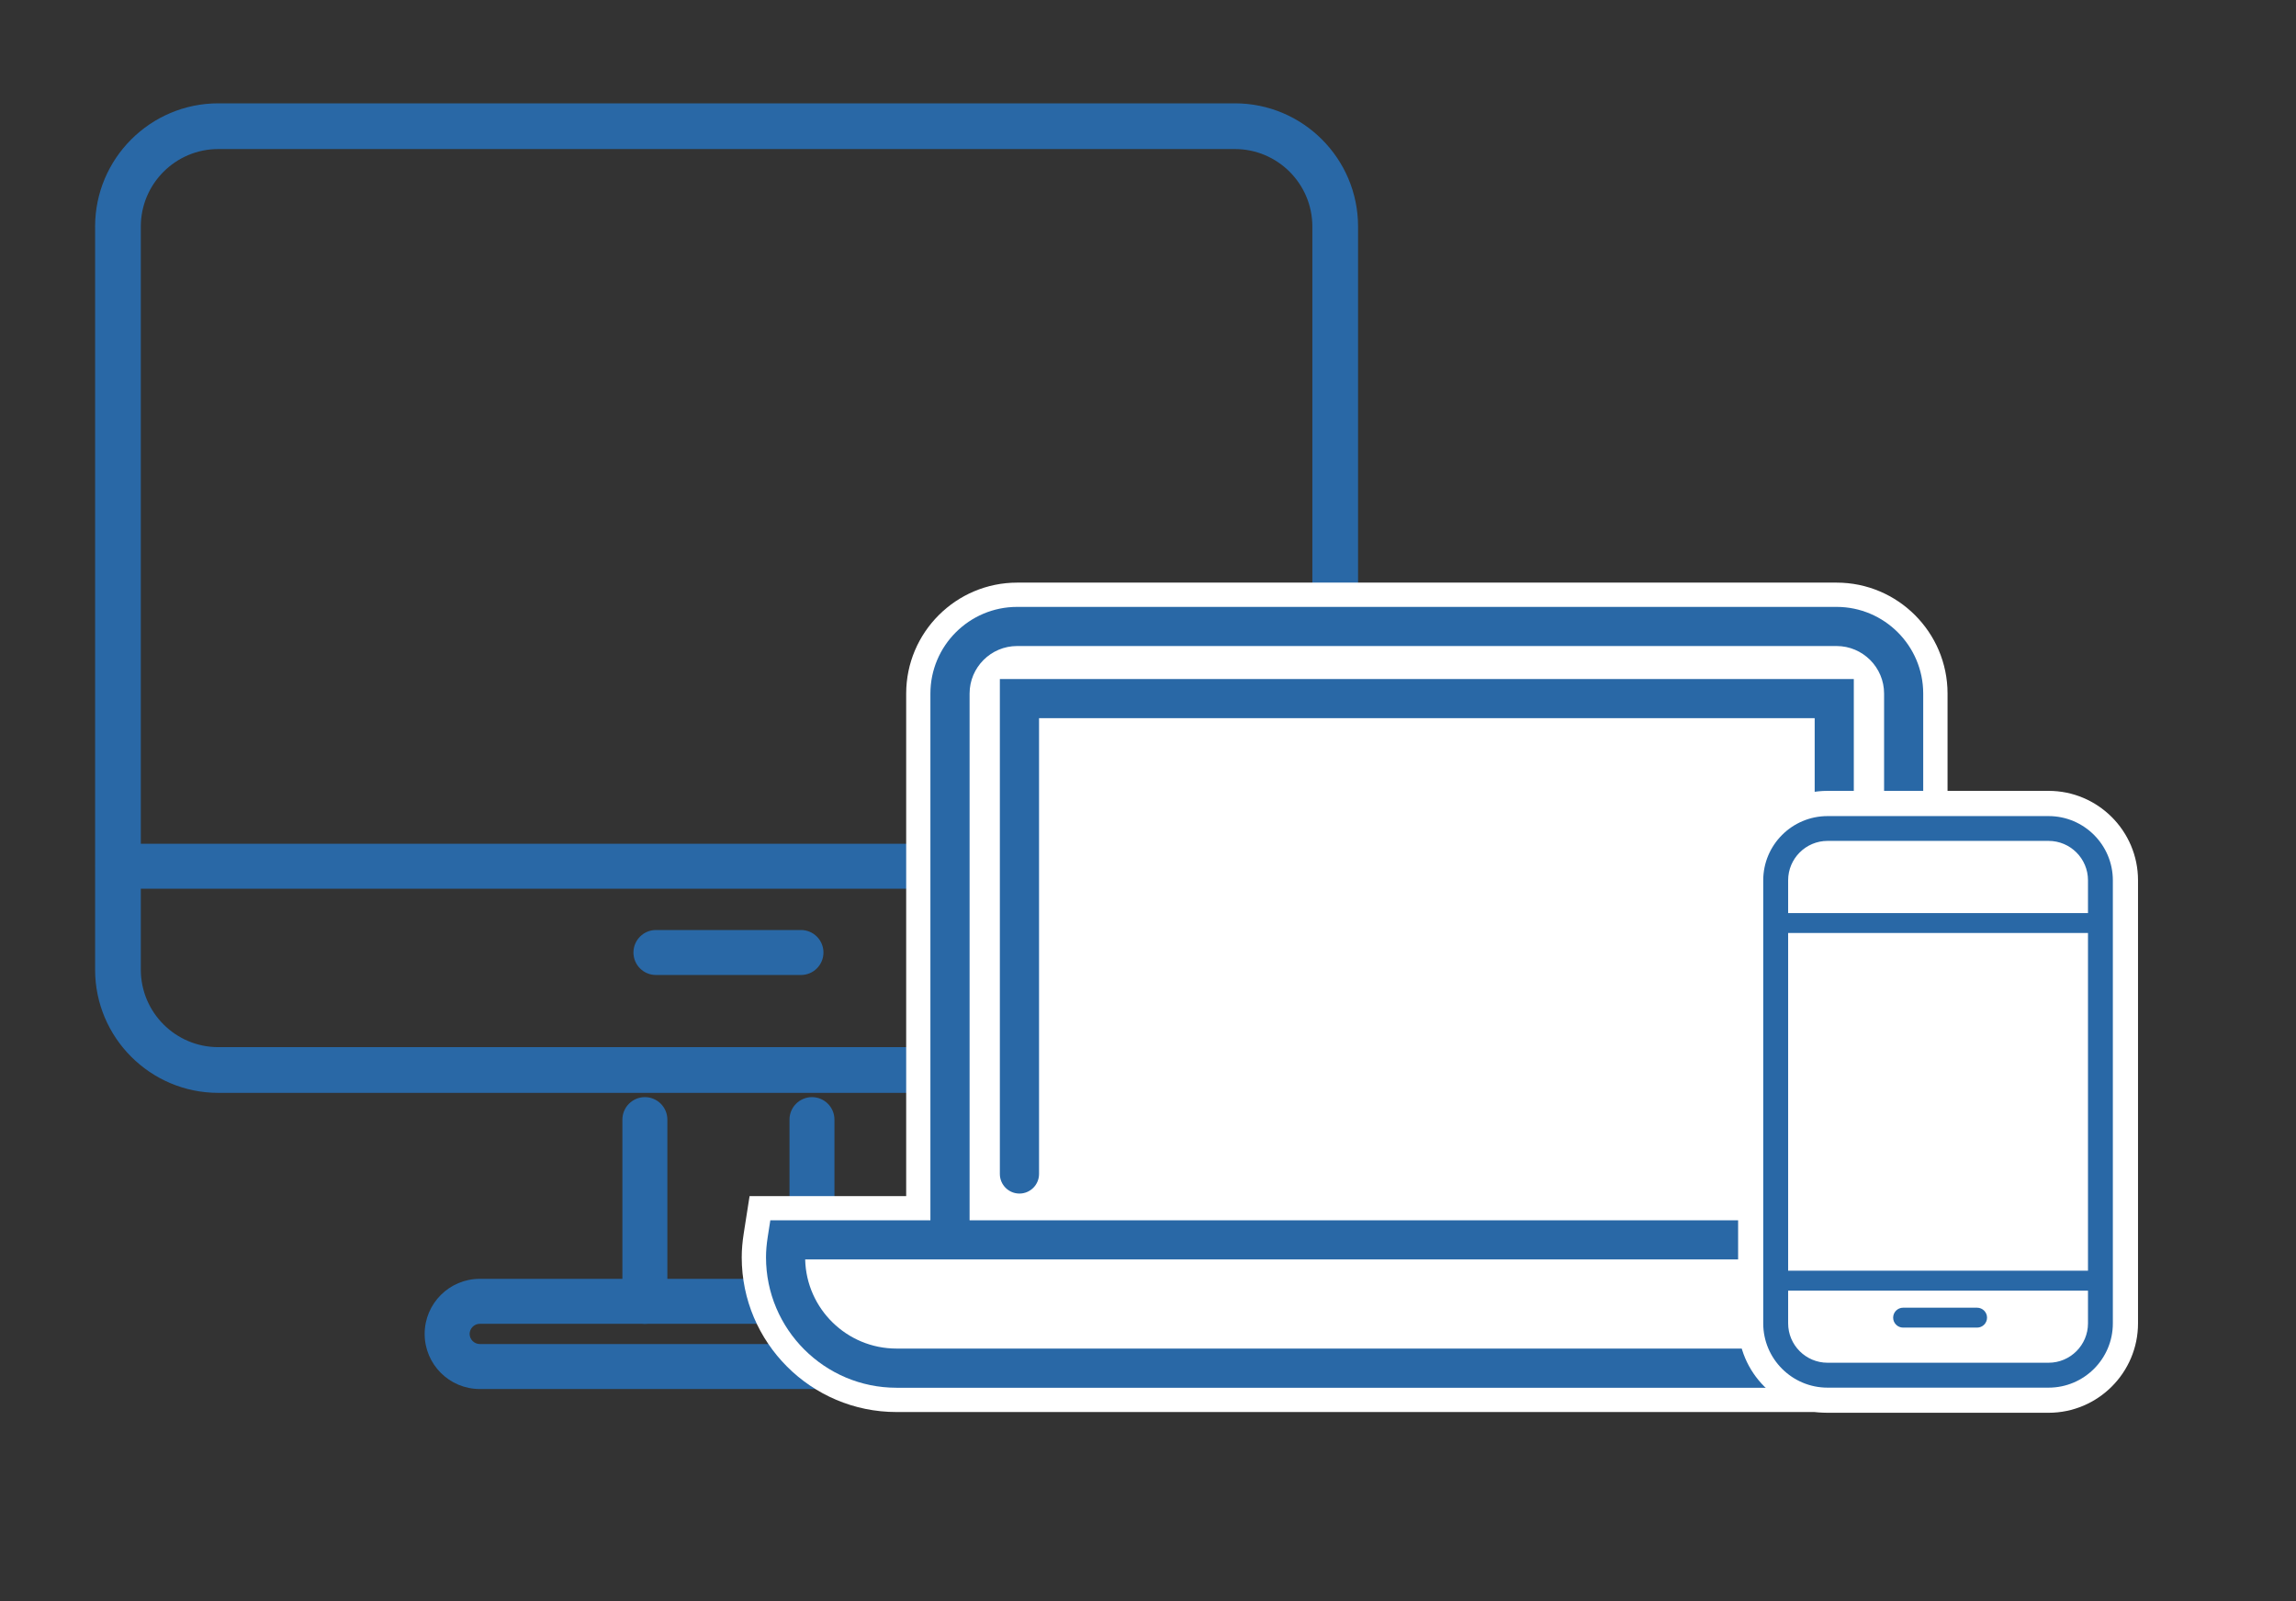
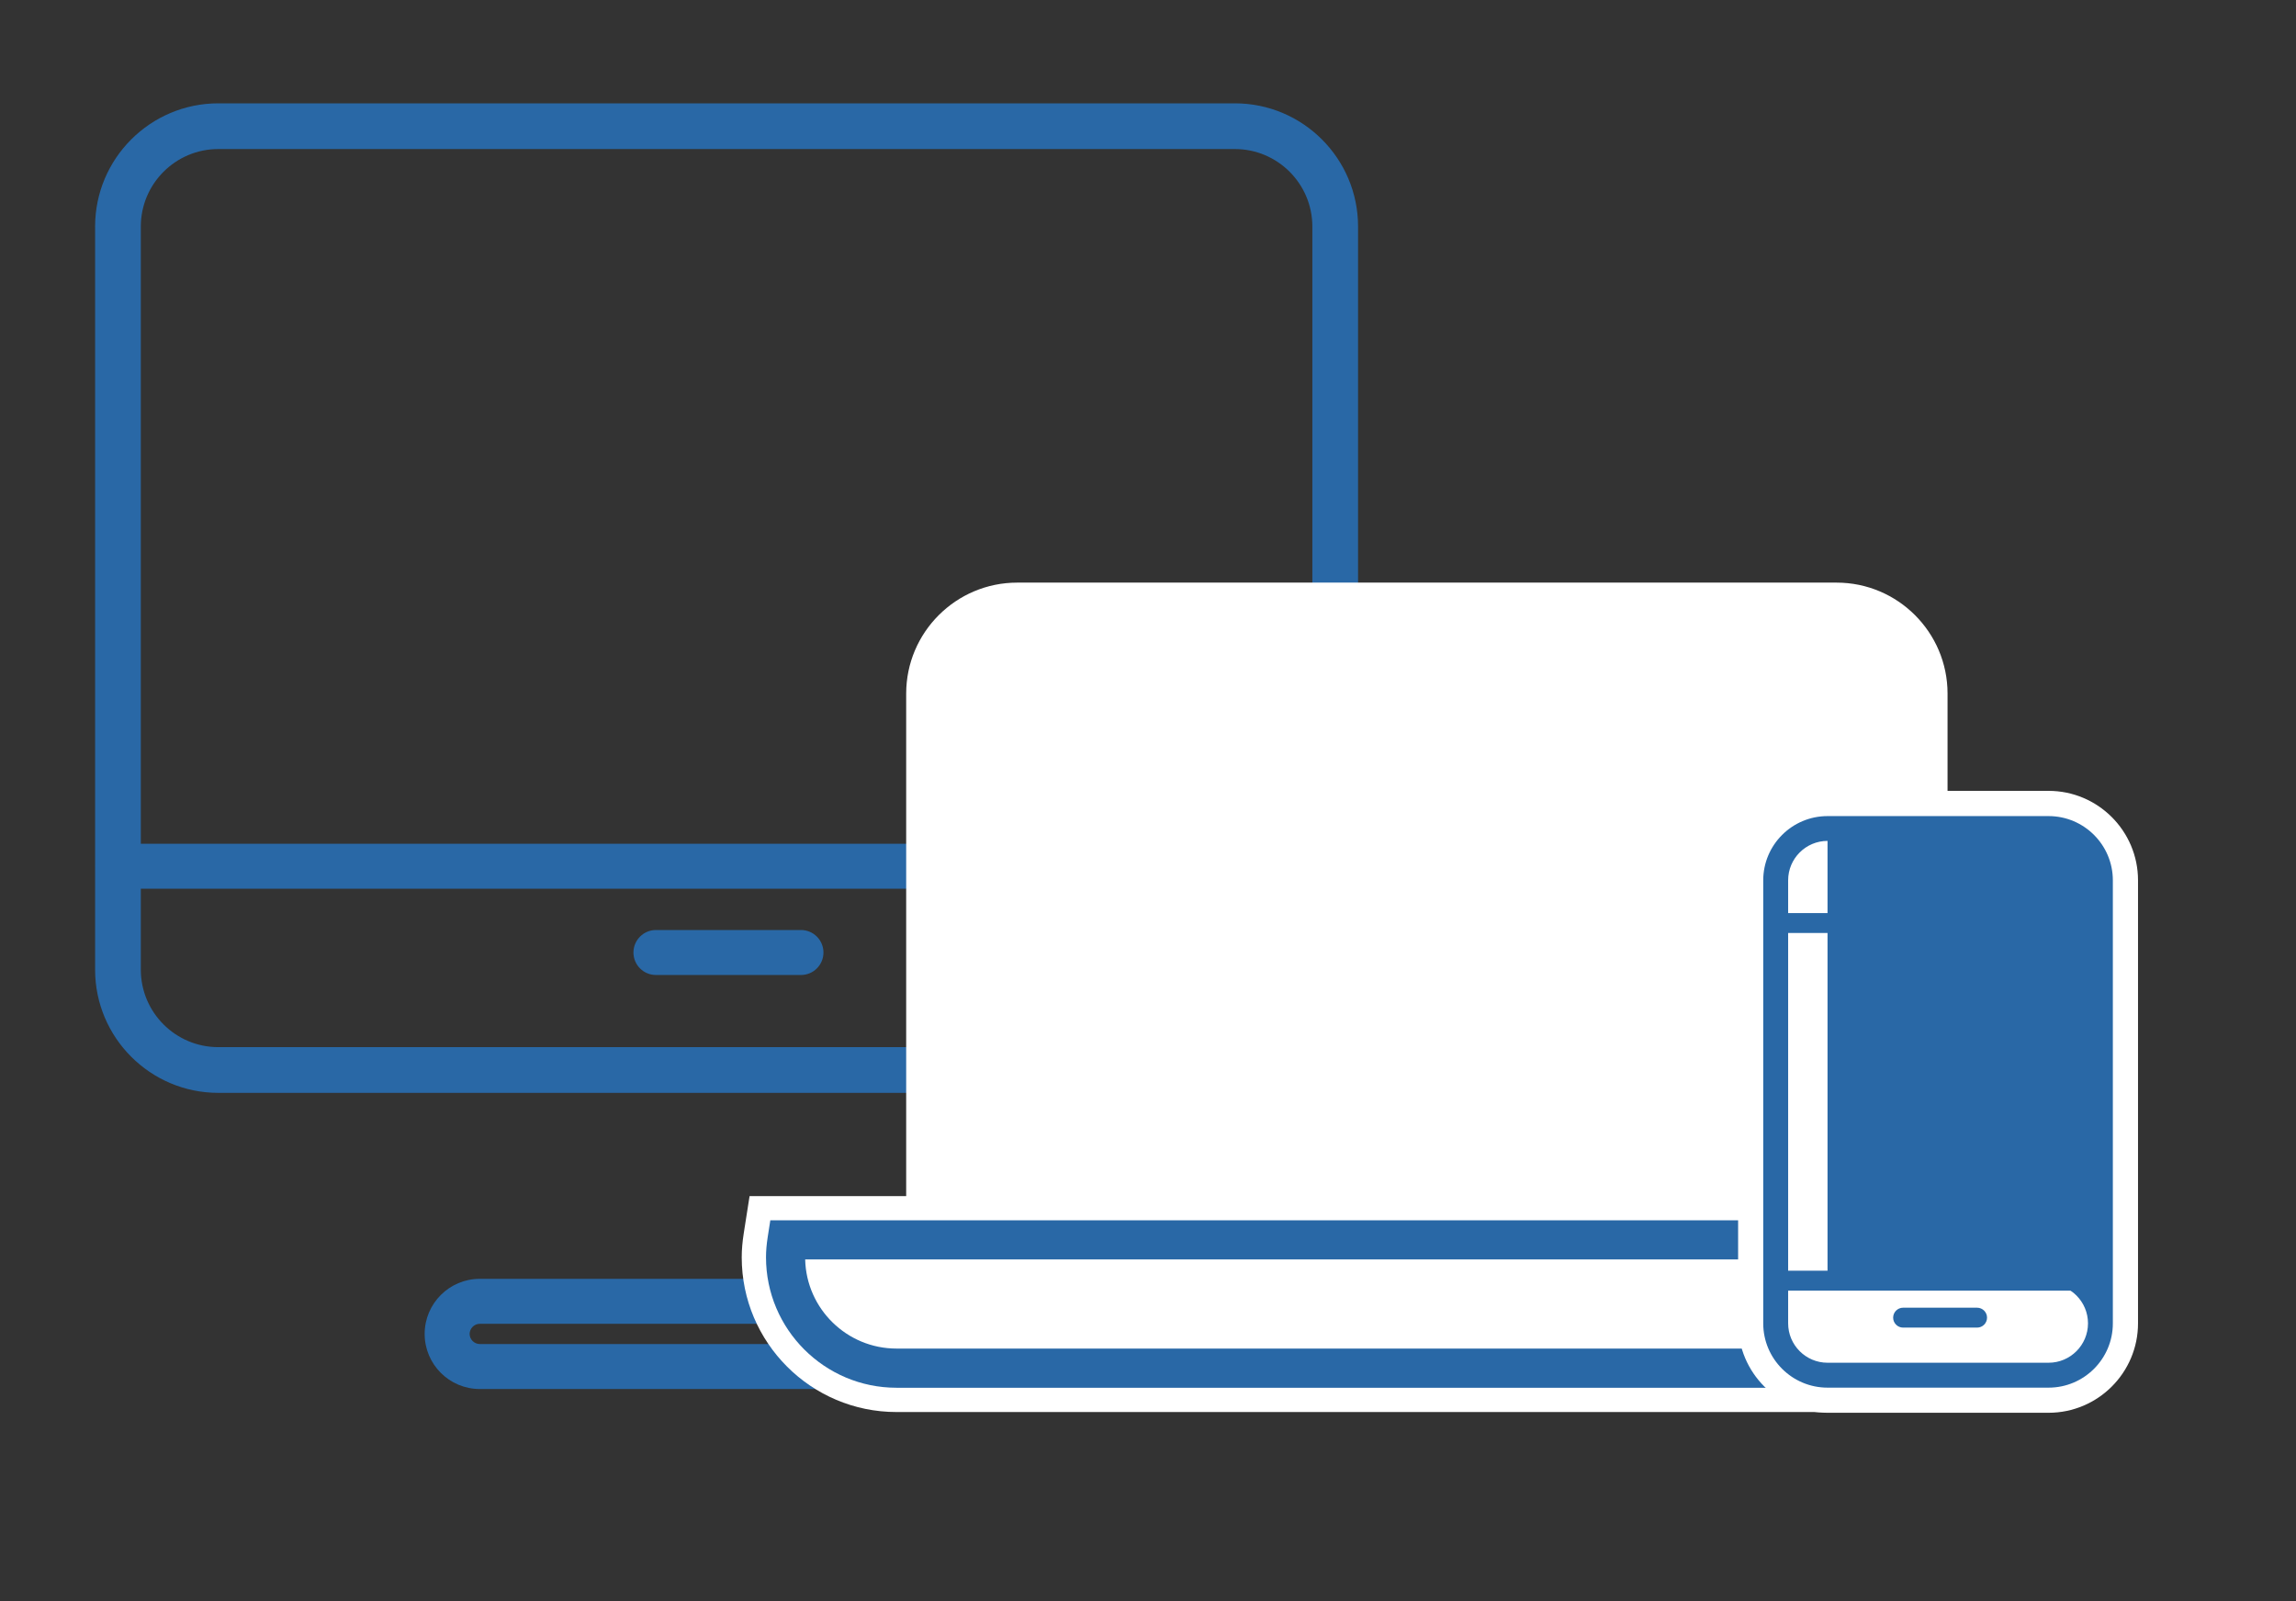
<svg xmlns="http://www.w3.org/2000/svg" id="Layer_1" x="0px" y="0px" width="436px" height="304px" viewBox="0 0 436 304" xml:space="preserve">
  <rect x="0" y="0" width="436" height="304" fill="#333333" stroke="none" />
  <path fill="#2968A6" d="M234.5,19.62H41.45c-12.9,0-23.39,10.49-23.39,23.39v141.1c0,12.9,10.49,23.39,23.39,23.39H234.5  c12.9,0,23.39-10.49,23.39-23.39V43.01C257.89,30.11,247.4,19.62,234.5,19.62z M249.21,184.11c0,8.11-6.6,14.71-14.71,14.71H41.45  c-8.11,0-14.71-6.6-14.71-14.71V43.01c0-8.11,6.6-14.71,14.71-14.71H234.5c8.11,0,14.71,6.6,14.71,14.71V184.11z" />
  <path fill="#2968A6" d="M251.81,168.74H22.4c-2.36,0-4.27-1.91-4.27-4.27s1.92-4.27,4.27-4.27h229.41c2.36,0,4.27,1.91,4.27,4.27  S254.17,168.74,251.81,168.74z" />
  <path fill="#2968A6" d="M152.1,185.12h-27.54c-2.36,0-4.27-1.91-4.27-4.27c0-2.36,1.92-4.27,4.27-4.27h27.54  c2.36,0,4.27,1.91,4.27,4.27C156.37,183.21,154.46,185.12,152.1,185.12z" />
  <g>
-     <path fill="#2968A6" d="M122.46,251.35c-2.36,0-4.27-1.91-4.27-4.27v-34.5c0-2.36,1.92-4.27,4.27-4.27s4.27,1.91,4.27,4.27v34.5   C126.74,249.44,124.82,251.35,122.46,251.35z" />
-     <path fill="#2968A6" d="M154.19,251.35c-2.36,0-4.27-1.91-4.27-4.27v-34.5c0-2.36,1.92-4.27,4.27-4.27s4.27,1.91,4.27,4.27v34.5   C158.46,249.44,156.55,251.35,154.19,251.35z" />
-   </g>
+     </g>
  <path fill="#2968A6" d="M184.46,263.73H91.1c-5.77,0-10.46-4.69-10.46-10.46c0-5.77,4.69-10.46,10.46-10.46h93.36  c5.77,0,10.46,4.69,10.46,10.46C194.93,259.04,190.23,263.73,184.46,263.73z M91.1,251.35c-1.04,0-1.92,0.88-1.92,1.92  s0.88,1.92,1.92,1.92h93.36c1.04,0,1.92-0.88,1.92-1.92s-0.88-1.92-1.92-1.92H91.1z" />
  <g>
    <g>
      <path fill="#FF0000" d="M394.11,234.83l-0.5-3.13h-28.39V131.69c0-9.08-7.39-16.46-16.46-16.46h-155.6    c-9.08,0-16.47,7.39-16.47,16.46V231.7h-30.41l-0.49,3.14c-0.22,1.41-0.33,2.68-0.33,3.87c0,13.66,11.12,24.78,24.78,24.78h199.43    c13.66,0,24.78-11.11,24.78-24.78C394.45,237.5,394.34,236.23,394.11,234.83z M184.12,131.69c0-4.98,4.05-9.03,9.03-9.03h155.6    c4.98,0,9.03,4.05,9.03,9.03V231.7H184.12V131.69z M369.67,256.06H170.24c-9.42,0-17.12-7.55-17.34-16.92h234.11    C386.79,248.5,379.09,256.06,369.67,256.06z" />
      <path fill="#FFFFFF" d="M398.67,234.11l-1.13-7.01h-27.71v-95.41c0-11.62-9.45-21.07-21.07-21.07h-155.6    c-11.62,0-21.08,9.45-21.08,21.07v95.41h-29.74l-1.1,7.03c-0.26,1.65-0.39,3.15-0.39,4.59c0,16.2,13.18,29.38,29.39,29.38h199.43    c16.2,0,29.39-13.18,29.39-29.38C399.06,237.27,398.93,235.77,398.67,234.11z" />
    </g>
    <path fill="#2968A6" d="M369.67,263.49H170.24c-13.66,0-24.78-11.11-24.78-24.78c0-1.19,0.11-2.46,0.33-3.87l0.49-3.14h247.33   l0.5,3.13c0.22,1.41,0.33,2.68,0.33,3.88C394.45,252.37,383.33,263.49,369.67,263.49z M152.9,239.13   c0.22,9.37,7.92,16.92,17.34,16.92h199.43c9.42,0,17.12-7.55,17.34-16.92H152.9z" />
-     <path fill="#2968A6" d="M361.5,238.63c-2.05,0-3.72-1.66-3.72-3.72V131.69c0-4.98-4.05-9.03-9.03-9.03h-155.6   c-4.98,0-9.03,4.05-9.03,9.03v103.23c0,2.05-1.67,3.72-3.72,3.72s-3.72-1.66-3.72-3.72V131.69c0-9.08,7.39-16.46,16.47-16.46h155.6   c9.08,0,16.46,7.39,16.46,16.46v103.23C365.22,236.97,363.55,238.63,361.5,238.63z" />
    <g>
-       <path fill="#2968A6" d="M348.32,226.62c-2.05,0-3.72-1.66-3.72-3.72v-86.54H197.31v86.54c0,2.05-1.67,3.72-3.72,3.72    s-3.72-1.66-3.72-3.72v-93.97h162.16v93.97C352.04,224.96,350.37,226.62,348.32,226.62z" />
-     </g>
+       </g>
  </g>
  <g>
    <path fill="#FFFFFF" d="M389.02,150.16h-41.98c-9.37,0-16.98,7.62-16.98,16.98v84.12c0,9.36,7.62,16.98,16.98,16.98h41.98   c9.36,0,16.98-7.62,16.98-16.98v-84.12C406,157.78,398.38,150.16,389.02,150.16z" />
-     <path fill="#2968A6" d="M389.02,263.47h-41.98c-6.73,0-12.21-5.47-12.21-12.2v-84.12c0-6.73,5.48-12.2,12.21-12.2h41.98   c6.73,0,12.2,5.47,12.2,12.2v84.12C401.22,258,395.75,263.47,389.02,263.47z M347.04,159.66c-4.12,0-7.48,3.35-7.48,7.48v84.12   c0,4.12,3.35,7.48,7.48,7.48h41.98c4.12,0,7.48-3.35,7.48-7.48v-84.12c0-4.12-3.35-7.48-7.48-7.48H347.04z" />
+     <path fill="#2968A6" d="M389.02,263.47h-41.98c-6.73,0-12.21-5.47-12.21-12.2v-84.12c0-6.73,5.48-12.2,12.21-12.2h41.98   c6.73,0,12.2,5.47,12.2,12.2v84.12C401.22,258,395.75,263.47,389.02,263.47z M347.04,159.66c-4.12,0-7.48,3.35-7.48,7.48v84.12   c0,4.12,3.35,7.48,7.48,7.48h41.98c4.12,0,7.48-3.35,7.48-7.48c0-4.12-3.35-7.48-7.48-7.48H347.04z" />
    <path fill="#2968A6" d="M398.86,177.14H337.2c-1.04,0-1.89-0.85-1.89-1.89s0.85-1.89,1.89-1.89h61.66c1.04,0,1.89,0.85,1.89,1.89   S399.9,177.14,398.86,177.14z" />
    <path fill="#2968A6" d="M398.86,245.05H337.2c-1.04,0-1.89-0.85-1.89-1.89c0-1.04,0.85-1.89,1.89-1.89h61.66   c1.04,0,1.89,0.85,1.89,1.89C400.75,244.2,399.9,245.05,398.86,245.05z" />
    <path fill="#2968A6" d="M375.44,252.07h-14.05c-1.04,0-1.89-0.85-1.89-1.89c0-1.04,0.85-1.89,1.89-1.89h14.05   c1.04,0,1.89,0.85,1.89,1.89C377.33,251.22,376.49,252.07,375.44,252.07z" />
  </g>
</svg>